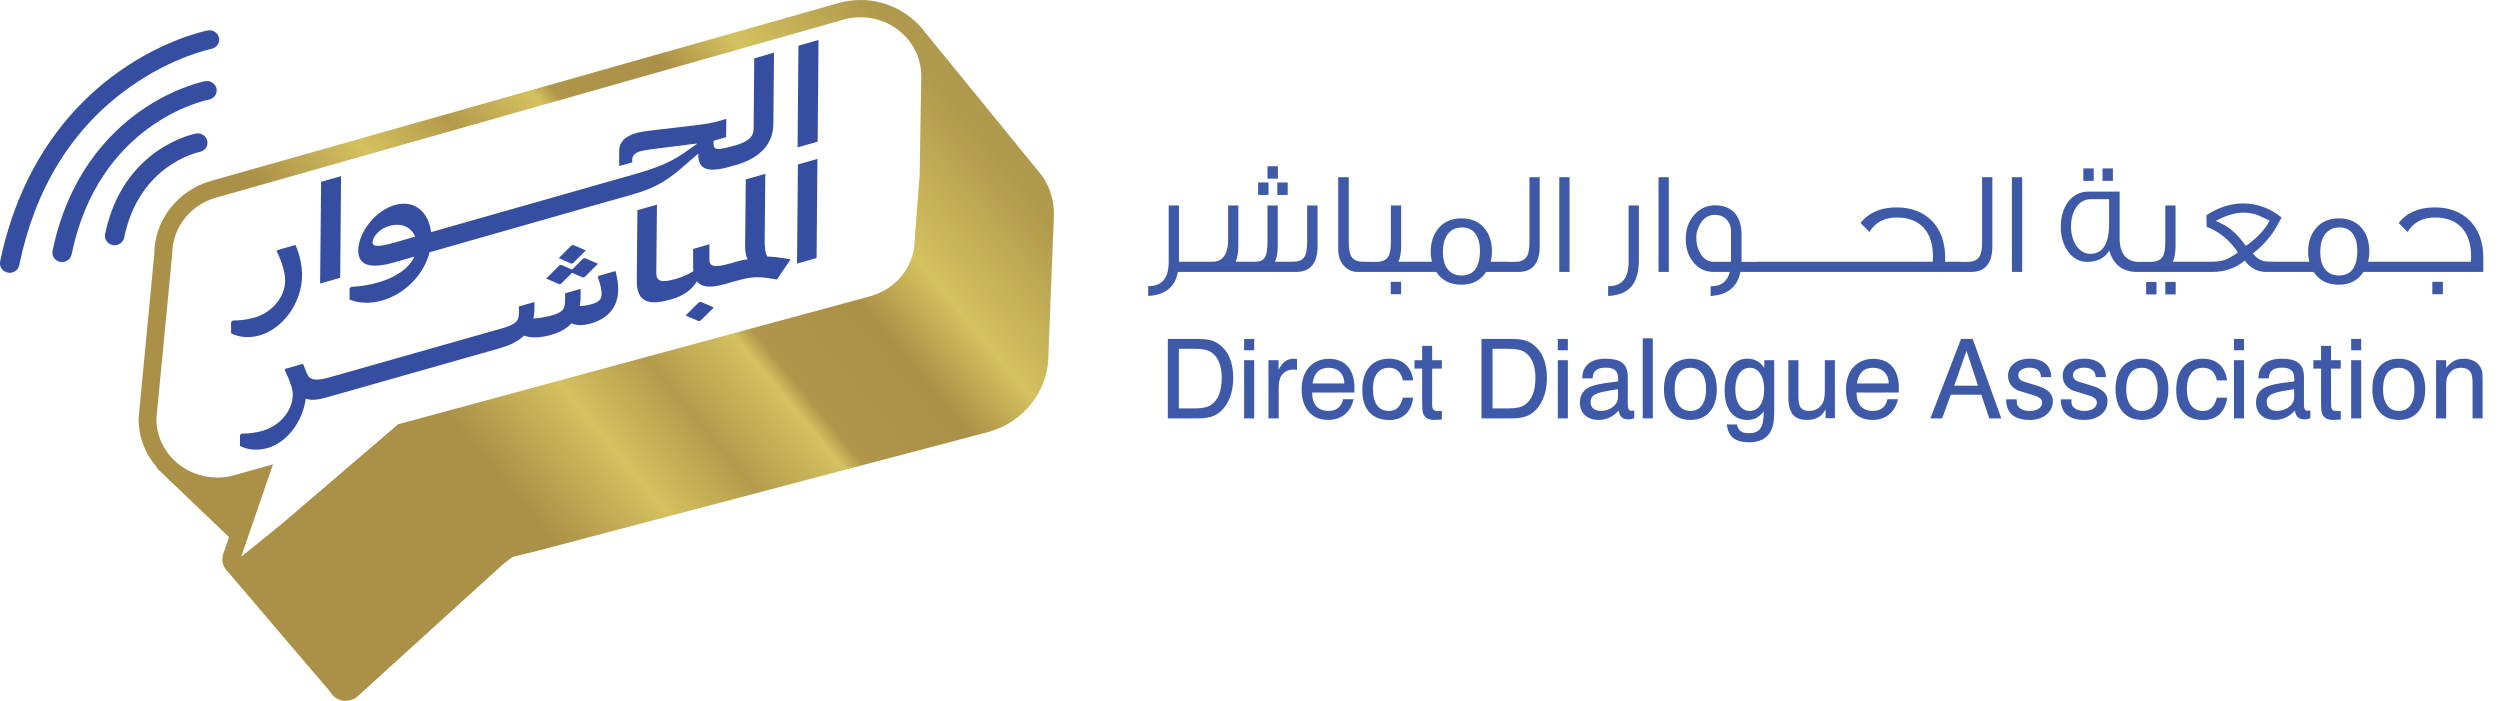
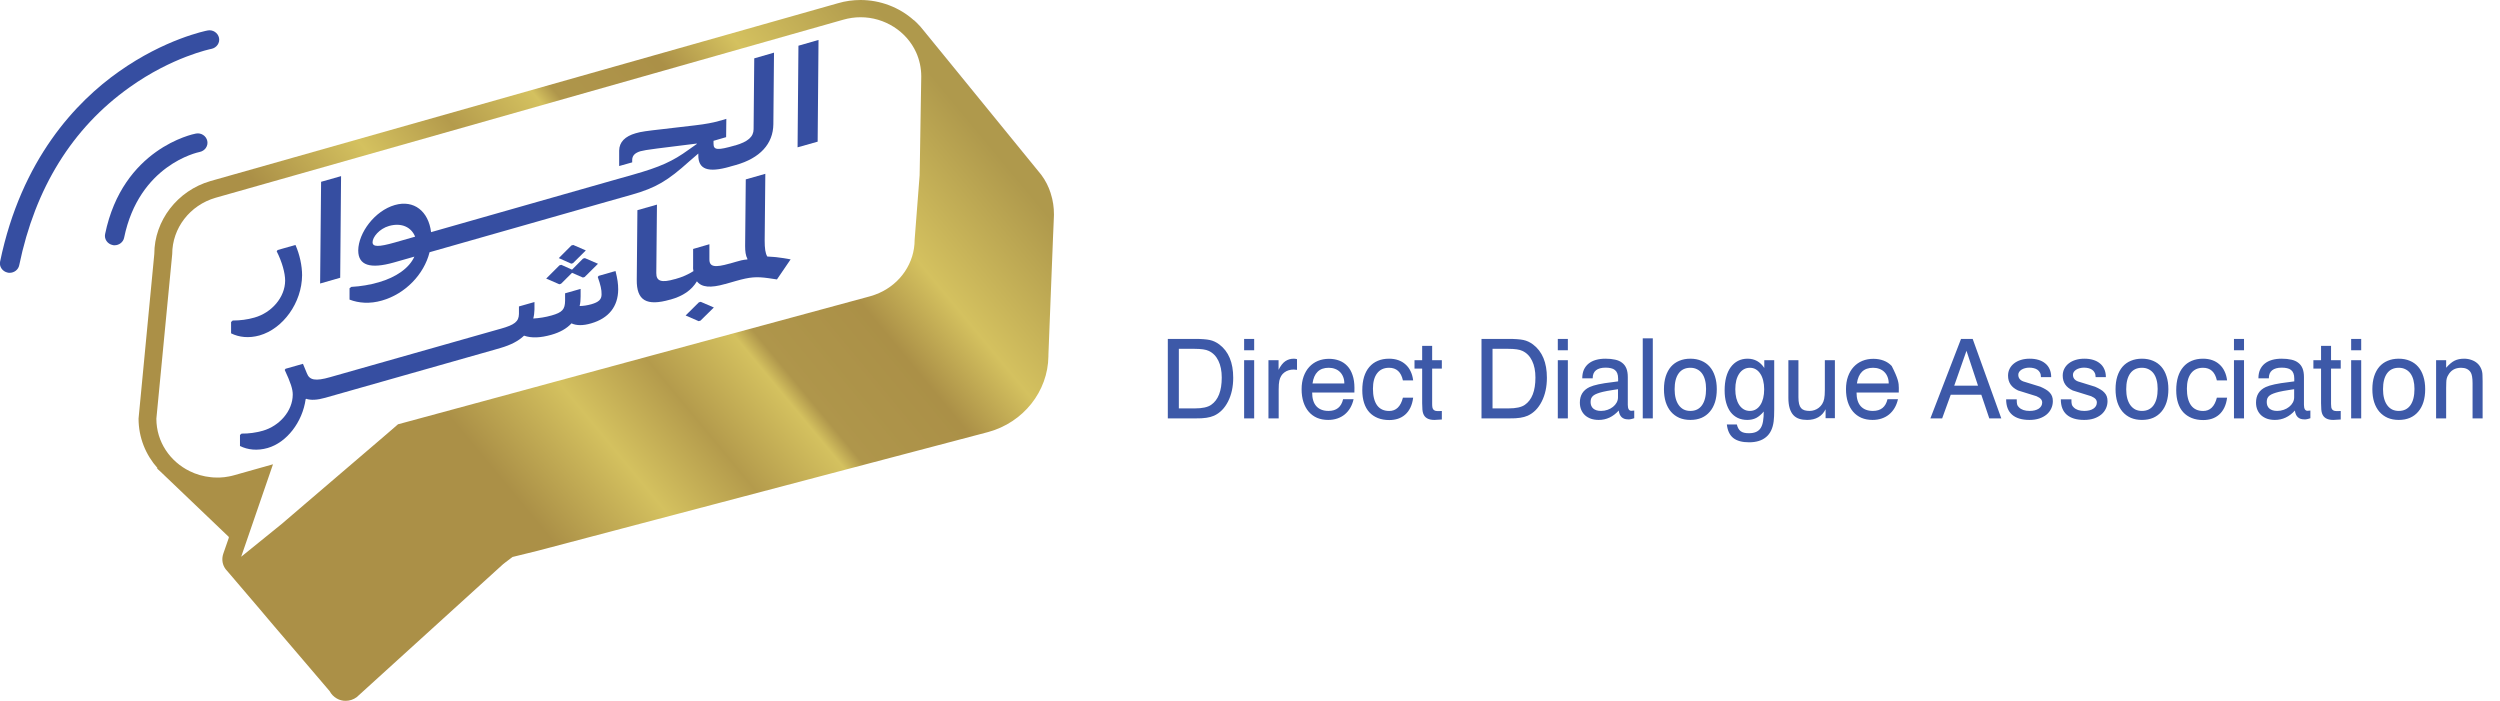
<svg xmlns="http://www.w3.org/2000/svg" width="239" height="67" viewBox="0 0 239 67" fill="none">
  <path style="mix-blend-mode:multiply" opacity="0.48" d="M49.05 52.834L48.095 53.929L34.102 66.648C33.79 66.879 33.427 67 33.043 67C32.752 67 32.461 66.93 32.191 66.779C31.89 66.608 31.652 66.367 31.506 66.076L28.911 63.032L26.233 59.887L25.568 59.103L24.883 58.29L21.873 54.763L21.727 54.583L21.572 54.402C21.53 54.331 21.489 54.271 21.457 54.211L25.319 52.151L38.067 40.538L49.05 52.824V52.834Z" fill="url(#paint0_linear_2_2313)" />
  <path style="mix-blend-mode:multiply" opacity="0.48" d="M100.757 20.535L100.674 22.544L100.228 33.927V33.997C100.228 33.997 100.228 34.038 100.228 34.058C100.186 37.423 97.83 40.397 94.477 41.301L51.365 52.664L50.451 52.704L39.748 41.452C39.748 41.452 76.767 31.415 82.435 30.16C88.103 28.894 88.882 25.94 88.882 25.94C88.882 25.94 89.888 11.654 89.546 7.444C89.193 3.225 87.189 2.049 87.189 2.049L87.366 1.919C87.449 1.989 87.532 2.06 87.605 2.14C87.864 2.401 88.113 2.672 88.331 2.954L99.553 16.707C99.948 17.24 100.249 17.843 100.456 18.476C100.664 19.119 100.768 19.802 100.768 20.515L100.757 20.535Z" fill="url(#paint1_linear_2_2313)" />
  <path d="M87.947 15.02L87.916 16.758L87.439 22.926C87.439 25.136 86.089 27.095 84.075 28C83.795 28.13 83.504 28.231 83.193 28.321L52.59 36.619L50.036 37.313L38.067 40.558L29.108 48.223L27.022 50.011L27.001 50.032L23.056 53.226L26.098 44.385L22.392 45.43C22.215 45.48 22.049 45.521 21.873 45.551C21.582 45.611 21.302 45.641 21.021 45.651C20.928 45.651 20.845 45.651 20.752 45.651C20.554 45.651 20.357 45.651 20.16 45.621C19.444 45.551 18.748 45.35 18.125 45.038C16.267 44.124 14.949 42.255 14.949 40.025L16.464 24.292C16.464 21.811 18.146 19.621 20.606 18.907L80.597 1.889C81.158 1.728 81.719 1.648 82.269 1.648C84.573 1.648 86.67 2.994 87.584 5.013C87.895 5.706 88.072 6.48 88.072 7.304L87.947 15.02ZM100.446 18.485C100.249 17.853 99.948 17.26 99.543 16.717L88.321 2.964C88.103 2.672 87.864 2.401 87.594 2.15C87.511 2.07 87.439 1.999 87.356 1.929C85.975 0.693 84.137 0 82.269 0C81.542 0 80.816 0.1 80.099 0.311L20.118 17.31C16.962 18.224 14.751 21.088 14.751 24.282L13.246 40.015C13.246 41.834 13.931 43.491 15.073 44.767H14.99L15.312 45.059L20.17 49.7L21.021 50.514L21.873 51.328V51.418L21.343 52.945C21.198 53.377 21.239 53.839 21.447 54.221C21.478 54.281 21.52 54.341 21.561 54.402L21.717 54.583L21.873 54.763L24.883 58.29L25.568 59.103L26.233 59.887L28.921 63.032L31.517 66.076C31.662 66.357 31.901 66.608 32.202 66.779C32.461 66.93 32.752 67 33.042 67C33.416 67 33.79 66.879 34.101 66.648L48.095 53.929L48.998 53.246L51.365 52.664L94.477 41.301C97.83 40.387 100.186 37.423 100.228 34.058C100.228 34.038 100.228 34.017 100.228 33.997V33.927L100.674 22.544L100.757 20.535C100.757 19.812 100.653 19.128 100.446 18.496V18.485Z" fill="url(#paint2_linear_2_2313)" />
  <path d="M24.81 32.068C27.063 31.425 28.859 28.944 28.88 26.312C28.88 25.408 28.651 24.333 28.247 23.418L26.544 23.901L26.451 24.021C26.97 25.056 27.26 26.101 27.26 26.834C27.25 28.422 25.973 29.898 24.323 30.36C23.669 30.551 22.952 30.642 22.246 30.642L22.091 30.782V31.867C22.859 32.249 23.793 32.35 24.81 32.068Z" fill="#364EA1" />
  <path d="M32.523 26.553L32.606 16.838L30.697 17.38L30.603 27.105L32.523 26.553Z" fill="#364EA1" />
  <path d="M72.106 5.576L72.044 12.347C72.044 13.081 71.493 13.553 70.289 13.904H70.269C68.618 14.377 68.213 14.367 68.213 13.744V13.462L69.417 13.111L69.438 11.363L68.971 11.503C68.099 11.744 67.528 11.855 66.417 11.986L63.241 12.357C61.891 12.508 61.268 12.588 60.77 12.739C59.763 13.03 59.203 13.573 59.192 14.397V15.873L60.438 15.522V15.301C60.438 14.879 60.697 14.618 61.227 14.457C61.497 14.387 61.87 14.316 62.825 14.196L66.615 13.723V13.764L65.846 14.306C64.31 15.421 63.106 15.964 60.521 16.697L58.424 17.29L52.922 18.857L50.171 19.641L47.42 20.424L44.669 21.208L41.918 21.992L41.212 22.193C40.963 20.193 39.572 19.078 37.745 19.601C35.825 20.153 34.267 22.253 34.247 23.941C34.247 25.377 35.399 25.729 37.641 25.096L39.614 24.534C39.126 25.629 37.859 26.513 36.209 26.985C35.378 27.226 34.496 27.377 33.582 27.427L33.416 27.558V28.642C34.309 28.984 35.358 29.064 36.51 28.733C38.742 28.1 40.538 26.231 41.067 24.112L41.462 24.001L44.212 23.217L49.714 21.65L52.465 20.866L55.216 20.083L57.967 19.299L60.417 18.606C62.711 17.953 63.832 17.28 65.888 15.431L66.76 14.678V14.839C66.749 16.195 67.684 16.537 69.781 15.934H69.801V15.924L70.352 15.773C72.656 15.12 73.912 13.754 73.933 11.875L73.995 5.033L72.085 5.586L72.106 5.576ZM37.724 23.187C36.198 23.619 35.617 23.619 35.617 23.157C35.617 22.675 36.25 21.871 37.195 21.6C38.42 21.258 39.333 21.741 39.686 22.625L37.724 23.187Z" fill="#364EA1" />
  <path d="M78.168 13.543L78.251 3.818L76.331 4.37L76.248 14.085L78.168 13.543Z" fill="#364EA1" />
  <path d="M58.839 25.91L57.23 26.372L57.147 26.483C57.417 27.256 57.521 27.698 57.51 28.15C57.51 28.622 57.24 28.884 56.535 29.085C56.14 29.195 55.756 29.255 55.413 29.255C55.486 28.964 55.507 28.663 55.507 28.331V27.618L54.022 28.04V28.753C54.012 29.577 53.763 29.868 52.725 30.16C52.123 30.33 51.583 30.411 50.981 30.451C51.053 30.18 51.085 29.888 51.095 29.587V28.874L49.611 29.296V30.009C49.6 30.742 49.195 31.054 47.877 31.425L47.69 31.476L45.001 32.239L42.313 33.003L39.624 33.766L36.935 34.53L34.247 35.293L31.558 36.057C30.157 36.459 29.586 36.348 29.337 35.685L28.963 34.781L27.302 35.253L27.219 35.364C27.779 36.559 27.997 37.222 27.987 37.735C27.977 39.282 26.731 40.718 25.122 41.181C24.478 41.361 23.793 41.462 23.098 41.452L22.942 41.582V42.637C23.689 43.009 24.603 43.109 25.589 42.828C27.406 42.306 28.911 40.367 29.222 38.157L29.274 38.126C29.721 38.277 30.323 38.247 31.101 38.026L33.79 37.262L36.479 36.499L39.167 35.735L41.856 34.972L44.545 34.208L47.233 33.445L47.856 33.264C48.822 32.983 49.569 32.601 50.098 32.089C50.825 32.34 51.666 32.299 52.704 32.008C53.555 31.767 54.178 31.405 54.635 30.913C55.102 31.134 55.735 31.144 56.514 30.913C58.196 30.431 59.088 29.296 59.099 27.678C59.099 27.136 59.036 26.683 58.839 25.89V25.91Z" fill="#364EA1" />
  <path d="M53.472 27.176L53.638 27.125L54.687 26.081L55.725 26.533L55.891 26.483L57.168 25.217L55.912 24.674L55.735 24.724L54.687 25.779L53.659 25.317L53.483 25.367L52.216 26.633L53.472 27.176Z" fill="#364EA1" />
  <path d="M54.78 25.156L56.005 23.941L54.801 23.418L54.624 23.469L53.42 24.674L54.614 25.207L54.78 25.156Z" fill="#364EA1" />
  <path d="M66.812 28.904L65.545 30.16L66.791 30.702L66.967 30.652L68.244 29.396L66.988 28.854L66.812 28.904Z" fill="#364EA1" />
  <path d="M73.352 24.523C73.165 24.212 73.103 23.75 73.103 22.986L73.165 16.617L71.296 17.149L71.234 23.509C71.234 24.021 71.276 24.413 71.462 24.775L71.431 24.805C71.016 24.835 70.705 24.925 70.362 25.026L69.77 25.197H69.75C68.348 25.598 67.808 25.528 67.819 24.785V23.348L66.262 23.8V25.367C66.241 25.568 66.262 25.759 66.293 25.92C65.805 26.231 65.234 26.493 64.538 26.683H64.518C63.241 27.055 62.732 26.894 62.742 26.101L62.805 19.561L60.936 20.093L60.874 26.754C60.853 28.723 61.798 29.296 64.071 28.642H64.092C65.306 28.301 66.116 27.738 66.625 26.894C67.071 27.477 67.933 27.547 69.303 27.156H69.324L70.341 26.864C71.712 26.473 72.314 26.432 73.466 26.593L74.276 26.714L75.584 24.795L74.795 24.664C74.245 24.584 73.777 24.534 73.341 24.523H73.352Z" fill="#364EA1" />
-   <path d="M78.148 15.19L76.279 15.723L76.196 25.197L78.065 24.664L78.148 15.19Z" fill="#364EA1" />
  <path d="M10.962 23.448C10.9 23.448 10.838 23.448 10.775 23.428C10.277 23.328 9.945 22.856 10.049 22.373C11.73 14.206 18.437 12.819 18.727 12.769C19.226 12.669 19.713 12.99 19.817 13.472C19.921 13.955 19.589 14.427 19.091 14.527C18.852 14.577 13.298 15.773 11.866 22.725C11.782 23.147 11.388 23.448 10.952 23.448H10.962Z" fill="#364EA1" />
-   <path d="M5.938 25.056C5.876 25.056 5.813 25.056 5.751 25.036C5.253 24.935 4.921 24.463 5.024 23.981C6.509 16.788 10.371 12.769 13.35 10.659C16.599 8.359 19.485 7.786 19.61 7.766C20.108 7.665 20.596 7.987 20.7 8.469C20.803 8.951 20.471 9.424 19.973 9.524C19.537 9.604 9.436 11.744 6.841 24.333C6.758 24.755 6.364 25.056 5.928 25.056H5.938Z" fill="#364EA1" />
  <path d="M0.924 26.081C0.861 26.081 0.799 26.081 0.737 26.061C0.239 25.96 -0.094 25.488 0.01 25.006C2.045 15.2 7.298 9.715 11.357 6.852C15.768 3.727 19.682 2.944 19.848 2.913C20.346 2.813 20.834 3.135 20.938 3.617C21.042 4.099 20.71 4.571 20.212 4.672C20.149 4.682 16.464 5.435 12.384 8.349C6.903 12.247 3.363 17.973 1.837 25.357C1.754 25.779 1.36 26.081 0.924 26.081Z" fill="#364EA1" />
-   <path d="M115.018 26H112.61C112.344 27.442 111.392 28.198 109.768 28.296V27.358C111.07 27.358 111.728 26.644 111.728 24.992V19.644H112.708V25.02H115.018V26ZM123.104 18.636H122.11V17.446H123.104V18.636ZM122.166 17.082H121.172V15.892H122.166V17.082ZM121.27 18.636H120.276V17.446H121.27V18.636ZM125.96 19.644V23.536C125.96 25.174 125.274 26 123.888 26H114.62V25.02H115.922C116.818 25.02 117.308 24.418 117.406 23.228V19.644H118.386V23.536C118.386 24.11 118.302 24.586 118.148 24.964V25.02H119.982C120.878 25.02 121.172 24.586 121.172 23.102V19.644H122.152V23.536C122.152 24.138 122.068 24.642 121.886 25.02H123.566C124.616 25.02 124.966 24.586 124.966 23.102V19.644H125.96ZM130.915 26H129.809C129.305 26 128.885 25.818 128.535 25.468C128.129 25.076 127.933 24.516 127.933 23.774V16.942H128.941V23.186C128.941 23.83 129.039 24.292 129.221 24.572C129.375 24.81 129.641 24.95 130.019 25.006C130.117 25.02 130.229 25.02 130.915 25.02V26ZM135.503 26H130.673V25.034H131.569C132.171 25.034 132.563 24.838 132.759 24.46C132.899 24.194 132.969 23.746 132.969 23.102V19.644H133.949V23.536C133.949 24.138 133.865 24.642 133.683 25.02H135.503V26ZM133.949 28.128H132.955V26.938H133.949V28.128ZM144.213 26H142.071C141.539 26.812 140.755 27.218 139.719 27.218C138.641 27.218 137.829 26.812 137.311 26H135.239V25.02H136.891C136.821 24.726 136.779 24.404 136.779 24.054C136.779 23.13 137.045 22.374 137.563 21.772C138.095 21.17 138.823 20.876 139.733 20.876C140.643 20.876 141.371 21.184 141.889 21.786C142.379 22.36 142.631 23.116 142.631 24.04C142.631 24.39 142.589 24.712 142.505 25.02H144.213V26ZM141.483 23.942C141.483 23.312 141.357 22.808 141.105 22.43C140.811 21.968 140.377 21.744 139.775 21.744C139.145 21.744 138.655 21.996 138.333 22.486C138.067 22.892 137.941 23.424 137.941 24.11C137.941 24.74 138.067 25.258 138.333 25.65C138.655 26.112 139.117 26.336 139.719 26.336C140.895 26.336 141.483 25.538 141.483 23.942ZM147.197 16.942V23.536C147.197 25.174 146.511 26 145.139 26H143.921V25.034H144.817C145.419 25.034 145.811 24.838 146.007 24.446C146.147 24.194 146.217 23.746 146.217 23.102V16.942H147.197ZM150.047 26H149.067V16.942H150.047V26ZM156.677 19.644V24.81C156.677 27.092 155.795 28.184 153.737 28.296V27.358C155.039 27.358 155.697 26.644 155.697 24.992V19.644H156.677ZM159.535 26H158.555V16.942H159.535V26ZM168.311 26H166.379C166.099 27.442 165.147 28.198 163.537 28.296V27.358H163.663C164.559 27.358 165.133 26.896 165.371 26H163.845C163.061 26 162.417 25.706 161.913 25.104C161.409 24.502 161.157 23.746 161.157 22.836C161.157 21.926 161.423 21.17 161.955 20.554C162.501 19.938 163.173 19.63 163.971 19.63C165.525 19.63 166.491 20.582 166.491 22.43V25.034H168.311V26ZM165.483 25.02V22.066C165.483 21.66 165.357 21.31 165.105 21.03C164.825 20.708 164.433 20.54 163.915 20.54C163.383 20.54 162.949 20.792 162.613 21.282C162.319 21.716 162.165 22.206 162.165 22.738C162.165 23.298 162.291 23.802 162.557 24.236C162.879 24.768 163.313 25.034 163.859 25.034L165.483 25.02ZM171.021 26H168.067V25.02H171.021V26ZM173.796 26H170.842V25.02H173.796V26ZM176.572 26H173.617V25.02H176.572V26ZM187.495 26H176.253V25.02H184.765C184.779 24.838 184.793 24.67 184.793 24.516C184.793 22.15 183.547 20.792 181.349 20.792C180.159 20.792 179.277 21.254 178.717 22.178C178.577 22.024 178.297 21.744 177.863 21.31C178.661 20.316 179.809 19.826 181.335 19.826C184.121 19.826 185.955 21.674 185.955 24.586V25.02H187.495V26ZM190.469 16.942V23.536C190.469 25.174 189.783 26 188.411 26H187.193V25.034H188.089C188.691 25.034 189.083 24.838 189.279 24.446C189.419 24.194 189.489 23.746 189.489 23.102V16.942H190.469ZM193.318 26H192.338V16.942H193.318V26ZM201.993 17.292H200.999V16.102H201.993V17.292ZM200.159 17.292H199.165V16.102H200.159V17.292ZM204.961 26H204.317C202.931 26 202.049 25.314 201.643 23.956C201.223 24.67 200.509 25.034 199.501 25.034C198.073 25.034 197.009 23.564 197.009 21.702C197.009 19.714 198.073 18.314 199.669 18.314H202.637V22.808C202.637 24.208 203.295 25.034 204.429 25.034H204.961V26ZM201.629 21.52V19.042H199.851C198.745 19.042 197.989 20.176 197.989 21.646C197.989 23.074 198.731 24.264 199.823 24.264C200.999 24.264 201.601 23.354 201.629 21.52ZM209.536 26H204.706V25.034H205.602C206.204 25.034 206.596 24.838 206.792 24.46C206.932 24.194 207.002 23.746 207.002 23.102V19.644H207.982V23.536C207.982 24.138 207.898 24.642 207.716 25.02H209.536V26ZM207.996 28.142H207.002V26.952H207.996V28.142ZM206.162 28.142H205.168V26.952H206.162V28.142ZM219.394 26H216.678C215.824 26 215.124 25.636 214.592 24.908C213.738 25.636 212.688 26 211.442 26H209.244V25.02H211.414C211.918 25.02 212.352 24.964 212.702 24.838C213.052 24.712 213.472 24.474 213.948 24.138C213.178 22.976 212.184 22.15 210.952 21.674L210.938 20.568C212.086 19.826 213.248 19.448 214.438 19.448C215.782 19.448 217.014 19.896 218.12 20.792C217.77 21.464 217.476 21.982 217.224 22.332C216.734 23.018 216.118 23.662 215.376 24.236C215.698 24.628 216.034 24.866 216.37 24.95C216.524 24.992 216.902 25.02 217.504 25.02H219.394V26ZM216.986 21.1C216.384 20.806 216.02 20.638 215.922 20.596C215.446 20.414 214.97 20.33 214.494 20.33C213.668 20.33 212.786 20.596 211.82 21.128C212.45 21.366 212.982 21.688 213.43 22.066C213.822 22.388 214.242 22.878 214.704 23.508C215.712 22.822 216.468 22.024 216.986 21.1ZM228.09 26H225.948C225.416 26.812 224.632 27.218 223.596 27.218C222.518 27.218 221.706 26.812 221.188 26H219.116V25.02H220.768C220.698 24.726 220.656 24.404 220.656 24.054C220.656 23.13 220.922 22.374 221.44 21.772C221.972 21.17 222.7 20.876 223.61 20.876C224.52 20.876 225.248 21.184 225.766 21.786C226.256 22.36 226.508 23.116 226.508 24.04C226.508 24.39 226.466 24.712 226.382 25.02H228.09V26ZM225.36 23.942C225.36 23.312 225.234 22.808 224.982 22.43C224.688 21.968 224.254 21.744 223.652 21.744C223.022 21.744 222.532 21.996 222.21 22.486C221.944 22.892 221.818 23.424 221.818 24.11C221.818 24.74 221.944 25.258 222.21 25.65C222.532 26.112 222.994 26.336 223.596 26.336C224.772 26.336 225.36 25.538 225.36 23.942ZM237.402 24.586V26H227.7V25.02H236.212C236.226 24.838 236.24 24.67 236.24 24.516C236.24 22.15 234.994 20.792 232.796 20.792C231.606 20.792 230.724 21.254 230.164 22.178C230.024 22.024 229.744 21.744 229.31 21.31C230.108 20.316 231.256 19.826 232.782 19.826C235.568 19.826 237.402 21.674 237.402 24.586ZM233.538 28.128H232.53V26.938H233.538V28.128Z" fill="#3D59A8" />
-   <path d="M111.643 32.399H114.209C114.85 32.399 115.332 32.434 115.656 32.504C115.981 32.575 116.285 32.717 116.571 32.932C117.453 33.6 117.895 34.66 117.895 36.114C117.895 36.977 117.731 37.733 117.403 38.381C117.074 39.03 116.627 39.483 116.061 39.741C115.955 39.788 115.844 39.827 115.727 39.858C115.61 39.889 115.481 39.916 115.34 39.94C115.199 39.959 115.043 39.975 114.871 39.987C114.703 39.995 114.514 39.998 114.303 39.998H111.643V32.399ZM112.698 33.348V39.043H114.233C114.944 39.043 115.461 38.93 115.785 38.703C116.461 38.239 116.799 37.37 116.799 36.096C116.799 35.459 116.692 34.922 116.477 34.485C116.266 34.047 115.959 33.735 115.557 33.547C115.287 33.414 114.834 33.348 114.198 33.348H112.698ZM118.938 34.432H119.899V39.998H118.938V34.432ZM118.938 32.399H119.899V33.483H118.938V32.399ZM121.264 34.432H122.231V35.358C122.426 34.967 122.641 34.692 122.875 34.532C123.114 34.371 123.383 34.291 123.684 34.291C123.719 34.291 123.758 34.293 123.801 34.297C123.844 34.301 123.908 34.313 123.994 34.332V35.358L123.69 35.328C123.334 35.328 123.033 35.42 122.787 35.604C122.541 35.784 122.379 36.051 122.301 36.407C122.262 36.59 122.242 36.866 122.242 37.233V39.998H121.264V34.432ZM129.479 37.526H125.442C125.442 38.1 125.576 38.538 125.846 38.838C126.119 39.135 126.506 39.284 127.006 39.284C127.764 39.284 128.229 38.91 128.401 38.164H129.403C129.332 38.477 129.225 38.756 129.08 39.002C128.936 39.245 128.76 39.452 128.553 39.623C128.346 39.791 128.11 39.92 127.844 40.01C127.578 40.1 127.287 40.145 126.971 40.145C126.576 40.145 126.223 40.078 125.91 39.946C125.598 39.809 125.332 39.614 125.114 39.36C124.895 39.106 124.727 38.799 124.61 38.44C124.492 38.077 124.434 37.666 124.434 37.209C124.434 36.756 124.498 36.35 124.627 35.991C124.756 35.631 124.936 35.327 125.166 35.077C125.397 34.827 125.672 34.635 125.992 34.502C126.313 34.37 126.664 34.303 127.047 34.303C127.406 34.303 127.735 34.36 128.031 34.473C128.332 34.586 128.59 34.758 128.805 34.989C129.02 35.215 129.186 35.504 129.303 35.856C129.424 36.203 129.485 36.614 129.485 37.086L129.479 37.526ZM128.518 36.659C128.518 36.424 128.481 36.215 128.406 36.032C128.332 35.844 128.229 35.686 128.096 35.557C127.967 35.428 127.811 35.33 127.627 35.264C127.444 35.194 127.242 35.159 127.024 35.159C126.133 35.159 125.617 35.659 125.477 36.659H128.518ZM134.119 38.018H135.098C135.051 38.389 134.961 38.709 134.828 38.979C134.696 39.248 134.528 39.471 134.324 39.647C134.125 39.819 133.897 39.948 133.639 40.034C133.381 40.116 133.106 40.157 132.813 40.157C132.403 40.157 132.037 40.092 131.717 39.963C131.397 39.834 131.125 39.649 130.903 39.407C130.684 39.164 130.518 38.868 130.405 38.516C130.291 38.16 130.235 37.758 130.235 37.309C130.235 36.828 130.291 36.401 130.405 36.026C130.522 35.651 130.69 35.336 130.908 35.082C131.127 34.825 131.395 34.629 131.711 34.496C132.028 34.36 132.389 34.291 132.795 34.291C133.119 34.291 133.414 34.338 133.68 34.432C133.946 34.526 134.176 34.663 134.371 34.842C134.571 35.018 134.731 35.235 134.852 35.493C134.977 35.75 135.059 36.041 135.098 36.366H134.119C133.944 35.561 133.502 35.159 132.795 35.159C132.303 35.159 131.922 35.334 131.653 35.686C131.387 36.034 131.254 36.526 131.254 37.163C131.254 37.85 131.385 38.377 131.647 38.745C131.912 39.108 132.299 39.289 132.807 39.289C133.467 39.289 133.905 38.866 134.119 38.018ZM135.227 34.432H135.959V33.067H136.914V34.432H137.84V35.241H136.914V38.616C136.914 38.748 136.922 38.86 136.938 38.95C136.957 39.035 136.99 39.106 137.037 39.16C137.084 39.211 137.147 39.248 137.225 39.272C137.303 39.291 137.403 39.301 137.524 39.301L137.84 39.289V40.104L137.125 40.145C136.547 40.145 136.19 39.936 136.053 39.518C135.99 39.358 135.959 39.034 135.959 38.545V35.241H135.227V34.432ZM141.631 32.399H144.198C144.838 32.399 145.321 32.434 145.645 32.504C145.969 32.575 146.274 32.717 146.559 32.932C147.442 33.6 147.883 34.66 147.883 36.114C147.883 36.977 147.719 37.733 147.391 38.381C147.063 39.03 146.615 39.483 146.049 39.741C145.944 39.788 145.832 39.827 145.715 39.858C145.598 39.889 145.469 39.916 145.328 39.94C145.188 39.959 145.031 39.975 144.86 39.987C144.692 39.995 144.502 39.998 144.291 39.998H141.631V32.399ZM142.686 33.348V39.043H144.221C144.932 39.043 145.449 38.93 145.774 38.703C146.449 38.239 146.787 37.37 146.787 36.096C146.787 35.459 146.68 34.922 146.465 34.485C146.254 34.047 145.948 33.735 145.545 33.547C145.276 33.414 144.823 33.348 144.186 33.348H142.686ZM148.926 34.432H149.887V39.998H148.926V34.432ZM148.926 32.399H149.887V33.483H148.926V32.399ZM151.264 36.166C151.264 35.858 151.315 35.586 151.416 35.352C151.522 35.118 151.67 34.922 151.862 34.766C152.057 34.606 152.291 34.487 152.565 34.409C152.838 34.33 153.147 34.291 153.49 34.291C153.842 34.291 154.151 34.323 154.416 34.385C154.682 34.444 154.903 34.543 155.078 34.684C155.258 34.821 155.393 35 155.483 35.223C155.573 35.446 155.617 35.719 155.617 36.043V38.698C155.617 39.08 155.731 39.272 155.957 39.272L156.233 39.248V39.981C156.162 40.004 156.1 40.024 156.045 40.039C155.99 40.051 155.94 40.063 155.893 40.075C155.85 40.082 155.809 40.088 155.77 40.092C155.731 40.092 155.688 40.092 155.641 40.092C155.121 40.092 154.824 39.811 154.75 39.248C154.211 39.846 153.574 40.145 152.84 40.145C152.571 40.145 152.324 40.108 152.102 40.034C151.879 39.955 151.688 39.844 151.528 39.7C151.371 39.555 151.25 39.381 151.164 39.178C151.078 38.975 151.035 38.745 151.035 38.487C151.035 37.788 151.344 37.293 151.961 37.004C152.383 36.809 153.108 36.653 154.135 36.535L154.692 36.459V36.19C154.692 35.987 154.664 35.819 154.61 35.686C154.559 35.553 154.483 35.448 154.381 35.37C154.28 35.288 154.155 35.231 154.006 35.2C153.858 35.164 153.686 35.147 153.49 35.147C153.096 35.147 152.791 35.231 152.576 35.399C152.365 35.567 152.26 35.823 152.26 36.166H151.264ZM154.68 37.209C154.551 37.229 154.432 37.246 154.323 37.262C154.217 37.278 154.11 37.295 154 37.315C153.891 37.33 153.774 37.35 153.649 37.373C153.528 37.397 153.387 37.426 153.227 37.461C153.016 37.512 152.836 37.567 152.688 37.625C152.539 37.68 152.418 37.745 152.324 37.819C152.231 37.893 152.162 37.981 152.119 38.082C152.08 38.18 152.061 38.297 152.061 38.434C152.061 38.703 152.147 38.913 152.319 39.061C152.494 39.209 152.74 39.284 153.057 39.284C153.28 39.284 153.489 39.248 153.684 39.178C153.883 39.108 154.055 39.014 154.199 38.897C154.348 38.78 154.465 38.643 154.551 38.487C154.637 38.33 154.68 38.164 154.68 37.989V37.209ZM157.047 32.346H158.008V39.998H157.047V32.346ZM159.074 37.209C159.074 36.748 159.131 36.338 159.244 35.979C159.362 35.616 159.528 35.309 159.742 35.059C159.961 34.809 160.227 34.62 160.539 34.491C160.852 34.358 161.205 34.291 161.6 34.291C161.99 34.291 162.342 34.358 162.655 34.491C162.967 34.62 163.233 34.809 163.451 35.059C163.67 35.309 163.836 35.616 163.949 35.979C164.067 36.338 164.125 36.748 164.125 37.209C164.125 37.666 164.069 38.077 163.955 38.44C163.842 38.799 163.676 39.106 163.457 39.36C163.242 39.614 162.979 39.809 162.666 39.946C162.354 40.078 161.998 40.145 161.6 40.145C161.205 40.145 160.852 40.078 160.539 39.946C160.231 39.809 159.967 39.616 159.748 39.366C159.53 39.112 159.362 38.803 159.244 38.44C159.131 38.077 159.074 37.666 159.074 37.209ZM160.094 37.209C160.094 37.53 160.127 37.819 160.194 38.077C160.26 38.33 160.358 38.547 160.487 38.727C160.615 38.907 160.772 39.045 160.955 39.143C161.143 39.237 161.358 39.284 161.6 39.284C162.084 39.284 162.455 39.102 162.713 38.739C162.971 38.375 163.1 37.856 163.1 37.18C163.1 36.864 163.067 36.58 163 36.33C162.934 36.077 162.836 35.864 162.707 35.692C162.578 35.52 162.42 35.389 162.233 35.299C162.049 35.205 161.838 35.159 161.6 35.159C161.115 35.159 160.742 35.336 160.481 35.692C160.223 36.047 160.094 36.553 160.094 37.209ZM168.666 35.176V34.432H169.615V39.155C169.615 39.631 169.598 40.006 169.563 40.28C169.477 40.955 169.235 41.457 168.836 41.785C168.438 42.118 167.897 42.284 167.213 42.284C166.553 42.284 166.049 42.147 165.701 41.873C165.358 41.6 165.153 41.168 165.086 40.578H166.041C166.08 40.731 166.129 40.86 166.188 40.965C166.246 41.071 166.321 41.157 166.41 41.223C166.504 41.293 166.614 41.342 166.739 41.37C166.864 41.401 167.014 41.416 167.19 41.416C167.475 41.416 167.709 41.373 167.893 41.288C168.08 41.202 168.227 41.073 168.332 40.901C168.438 40.729 168.51 40.514 168.549 40.256C168.592 39.995 168.614 39.69 168.614 39.342C168.496 39.483 168.377 39.604 168.256 39.705C168.139 39.807 168.018 39.891 167.893 39.957C167.768 40.02 167.635 40.067 167.494 40.098C167.354 40.129 167.201 40.145 167.037 40.145C166.698 40.145 166.393 40.08 166.123 39.952C165.858 39.823 165.631 39.637 165.444 39.395C165.26 39.149 165.119 38.852 165.022 38.504C164.924 38.157 164.875 37.762 164.875 37.321C164.875 36.852 164.924 36.43 165.022 36.055C165.123 35.68 165.268 35.364 165.455 35.106C165.647 34.844 165.877 34.643 166.147 34.502C166.42 34.362 166.727 34.291 167.067 34.291C167.742 34.291 168.276 34.586 168.666 35.176ZM165.895 37.209C165.895 37.522 165.926 37.805 165.989 38.059C166.055 38.313 166.149 38.532 166.27 38.715C166.391 38.895 166.537 39.035 166.709 39.137C166.881 39.235 167.074 39.284 167.289 39.284C167.5 39.284 167.69 39.235 167.858 39.137C168.026 39.039 168.168 38.901 168.285 38.721C168.406 38.538 168.498 38.319 168.561 38.065C168.623 37.811 168.655 37.526 168.655 37.209C168.655 36.901 168.621 36.62 168.555 36.366C168.492 36.112 168.401 35.897 168.28 35.721C168.162 35.541 168.02 35.403 167.852 35.305C167.684 35.207 167.496 35.159 167.289 35.159C167.074 35.159 166.881 35.207 166.709 35.305C166.537 35.403 166.391 35.541 166.27 35.721C166.149 35.897 166.055 36.112 165.989 36.366C165.926 36.62 165.895 36.901 165.895 37.209ZM170.969 34.432H171.93V37.965C171.93 38.231 171.951 38.45 171.994 38.621C172.037 38.789 172.102 38.922 172.188 39.02C172.278 39.118 172.389 39.186 172.522 39.225C172.658 39.264 172.819 39.284 173.002 39.284C173.158 39.284 173.311 39.258 173.459 39.207C173.612 39.157 173.75 39.082 173.875 38.985C174 38.887 174.108 38.768 174.198 38.627C174.287 38.483 174.352 38.319 174.391 38.135C174.434 37.928 174.455 37.637 174.455 37.262V34.432H175.416V39.981H174.526V39.125C174.186 39.805 173.598 40.145 172.762 40.145C172.481 40.145 172.229 40.11 172.006 40.039C171.783 39.965 171.596 39.846 171.444 39.682C171.291 39.514 171.174 39.295 171.092 39.026C171.01 38.756 170.969 38.424 170.969 38.03V34.432ZM181.522 37.526H177.485C177.485 38.1 177.619 38.538 177.889 38.838C178.162 39.135 178.549 39.284 179.049 39.284C179.807 39.284 180.272 38.91 180.444 38.164H181.446C181.375 38.477 181.268 38.756 181.123 39.002C180.979 39.245 180.803 39.452 180.596 39.623C180.389 39.791 180.153 39.92 179.887 40.01C179.621 40.1 179.33 40.145 179.014 40.145C178.619 40.145 178.266 40.078 177.953 39.946C177.641 39.809 177.375 39.614 177.156 39.36C176.938 39.106 176.77 38.799 176.653 38.44C176.535 38.077 176.477 37.666 176.477 37.209C176.477 36.756 176.541 36.35 176.67 35.991C176.799 35.631 176.979 35.327 177.209 35.077C177.44 34.827 177.715 34.635 178.035 34.502C178.356 34.37 178.707 34.303 179.09 34.303C179.449 34.303 179.778 34.36 180.074 34.473C180.375 34.586 180.633 34.758 180.848 34.989C181.063 35.215 181.229 35.504 181.346 35.856C181.467 36.203 181.528 36.614 181.528 37.086L181.522 37.526ZM180.561 36.659C180.561 36.424 180.524 36.215 180.449 36.032C180.375 35.844 180.272 35.686 180.139 35.557C180.01 35.428 179.854 35.33 179.67 35.264C179.487 35.194 179.285 35.159 179.067 35.159C178.176 35.159 177.66 35.659 177.52 36.659H180.561ZM187.475 32.399H188.588L191.324 39.998H190.176L189.414 37.737H186.49L185.67 39.998H184.545L187.475 32.399ZM187.996 33.535L186.824 36.87H189.098L187.996 33.535ZM191.787 38.176H192.801C192.801 38.285 192.803 38.379 192.807 38.457C192.815 38.532 192.824 38.598 192.836 38.657C192.852 38.711 192.873 38.762 192.901 38.809C192.932 38.852 192.971 38.897 193.018 38.944C193.24 39.17 193.578 39.284 194.031 39.284C194.395 39.284 194.686 39.211 194.905 39.067C195.123 38.918 195.233 38.721 195.233 38.475C195.233 38.358 195.194 38.252 195.115 38.159C195.041 38.065 194.899 37.971 194.688 37.877L192.936 37.332C192.291 37.039 191.969 36.565 191.969 35.909C191.969 35.67 192.02 35.452 192.121 35.252C192.223 35.053 192.364 34.883 192.543 34.743C192.727 34.598 192.946 34.487 193.199 34.409C193.453 34.33 193.735 34.291 194.043 34.291C194.348 34.291 194.625 34.328 194.875 34.403C195.125 34.477 195.34 34.588 195.52 34.737C195.703 34.881 195.844 35.065 195.942 35.288C196.043 35.506 196.094 35.762 196.094 36.055H195.115C195.115 35.883 195.084 35.741 195.022 35.627C194.963 35.51 194.881 35.416 194.776 35.346C194.674 35.276 194.555 35.225 194.418 35.194C194.285 35.163 194.147 35.147 194.002 35.147C193.858 35.147 193.721 35.164 193.592 35.2C193.467 35.231 193.356 35.278 193.258 35.34C193.164 35.399 193.088 35.471 193.03 35.557C192.975 35.639 192.948 35.729 192.948 35.827C192.948 36.131 193.108 36.344 193.428 36.465L195.057 36.969C195.256 37.055 195.43 37.143 195.578 37.233C195.727 37.319 195.85 37.416 195.948 37.526C196.049 37.631 196.125 37.75 196.176 37.883C196.227 38.016 196.252 38.17 196.252 38.346C196.252 38.604 196.199 38.842 196.094 39.061C195.992 39.28 195.846 39.469 195.655 39.629C195.463 39.789 195.229 39.916 194.951 40.01C194.674 40.1 194.364 40.145 194.02 40.145C193.293 40.145 192.739 39.979 192.356 39.647C191.977 39.315 191.787 38.825 191.787 38.176ZM197.014 38.176H198.028C198.028 38.285 198.03 38.379 198.033 38.457C198.041 38.532 198.051 38.598 198.063 38.657C198.078 38.711 198.1 38.762 198.127 38.809C198.158 38.852 198.198 38.897 198.244 38.944C198.467 39.17 198.805 39.284 199.258 39.284C199.621 39.284 199.912 39.211 200.131 39.067C200.35 38.918 200.459 38.721 200.459 38.475C200.459 38.358 200.42 38.252 200.342 38.159C200.268 38.065 200.125 37.971 199.914 37.877L198.162 37.332C197.518 37.039 197.196 36.565 197.196 35.909C197.196 35.67 197.246 35.452 197.348 35.252C197.449 35.053 197.59 34.883 197.77 34.743C197.953 34.598 198.172 34.487 198.426 34.409C198.68 34.33 198.961 34.291 199.27 34.291C199.574 34.291 199.852 34.328 200.102 34.403C200.352 34.477 200.567 34.588 200.746 34.737C200.93 34.881 201.071 35.065 201.168 35.288C201.27 35.506 201.321 35.762 201.321 36.055H200.342C200.342 35.883 200.311 35.741 200.248 35.627C200.19 35.51 200.108 35.416 200.002 35.346C199.901 35.276 199.781 35.225 199.645 35.194C199.512 35.163 199.373 35.147 199.229 35.147C199.084 35.147 198.948 35.164 198.819 35.2C198.694 35.231 198.582 35.278 198.485 35.34C198.391 35.399 198.315 35.471 198.256 35.557C198.201 35.639 198.174 35.729 198.174 35.827C198.174 36.131 198.334 36.344 198.655 36.465L200.283 36.969C200.483 37.055 200.656 37.143 200.805 37.233C200.953 37.319 201.076 37.416 201.174 37.526C201.276 37.631 201.352 37.75 201.403 37.883C201.453 38.016 201.479 38.17 201.479 38.346C201.479 38.604 201.426 38.842 201.321 39.061C201.219 39.28 201.073 39.469 200.881 39.629C200.69 39.789 200.455 39.916 200.178 40.01C199.901 40.1 199.59 40.145 199.246 40.145C198.52 40.145 197.965 39.979 197.582 39.647C197.203 39.315 197.014 38.825 197.014 38.176ZM202.246 37.209C202.246 36.748 202.303 36.338 202.416 35.979C202.533 35.616 202.699 35.309 202.914 35.059C203.133 34.809 203.399 34.62 203.711 34.491C204.024 34.358 204.377 34.291 204.772 34.291C205.162 34.291 205.514 34.358 205.826 34.491C206.139 34.62 206.405 34.809 206.623 35.059C206.842 35.309 207.008 35.616 207.121 35.979C207.239 36.338 207.297 36.748 207.297 37.209C207.297 37.666 207.24 38.077 207.127 38.44C207.014 38.799 206.848 39.106 206.629 39.36C206.414 39.614 206.151 39.809 205.838 39.946C205.526 40.078 205.17 40.145 204.772 40.145C204.377 40.145 204.024 40.078 203.711 39.946C203.403 39.809 203.139 39.616 202.92 39.366C202.701 39.112 202.533 38.803 202.416 38.44C202.303 38.077 202.246 37.666 202.246 37.209ZM203.266 37.209C203.266 37.53 203.299 37.819 203.365 38.077C203.432 38.33 203.53 38.547 203.658 38.727C203.787 38.907 203.944 39.045 204.127 39.143C204.315 39.237 204.53 39.284 204.772 39.284C205.256 39.284 205.627 39.102 205.885 38.739C206.143 38.375 206.272 37.856 206.272 37.18C206.272 36.864 206.239 36.58 206.172 36.33C206.106 36.077 206.008 35.864 205.879 35.692C205.75 35.52 205.592 35.389 205.405 35.299C205.221 35.205 205.01 35.159 204.772 35.159C204.287 35.159 203.914 35.336 203.653 35.692C203.395 36.047 203.266 36.553 203.266 37.209ZM211.932 38.018H212.91C212.864 38.389 212.774 38.709 212.641 38.979C212.508 39.248 212.34 39.471 212.137 39.647C211.938 39.819 211.709 39.948 211.451 40.034C211.194 40.116 210.918 40.157 210.625 40.157C210.215 40.157 209.85 40.092 209.53 39.963C209.209 39.834 208.938 39.649 208.715 39.407C208.496 39.164 208.33 38.868 208.217 38.516C208.104 38.16 208.047 37.758 208.047 37.309C208.047 36.828 208.104 36.401 208.217 36.026C208.334 35.651 208.502 35.336 208.721 35.082C208.94 34.825 209.207 34.629 209.524 34.496C209.84 34.36 210.201 34.291 210.608 34.291C210.932 34.291 211.227 34.338 211.492 34.432C211.758 34.526 211.989 34.663 212.184 34.842C212.383 35.018 212.543 35.235 212.664 35.493C212.789 35.75 212.871 36.041 212.91 36.366H211.932C211.756 35.561 211.315 35.159 210.608 35.159C210.115 35.159 209.735 35.334 209.465 35.686C209.199 36.034 209.067 36.526 209.067 37.163C209.067 37.85 209.198 38.377 209.459 38.745C209.725 39.108 210.112 39.289 210.619 39.289C211.28 39.289 211.717 38.866 211.932 38.018ZM213.567 34.432H214.528V39.998H213.567V34.432ZM213.567 32.399H214.528V33.483H213.567V32.399ZM215.905 36.166C215.905 35.858 215.955 35.586 216.057 35.352C216.162 35.118 216.311 34.922 216.502 34.766C216.698 34.606 216.932 34.487 217.205 34.409C217.479 34.33 217.787 34.291 218.131 34.291C218.483 34.291 218.791 34.323 219.057 34.385C219.323 34.444 219.543 34.543 219.719 34.684C219.899 34.821 220.033 35 220.123 35.223C220.213 35.446 220.258 35.719 220.258 36.043V38.698C220.258 39.08 220.371 39.272 220.598 39.272L220.873 39.248V39.981C220.803 40.004 220.74 40.024 220.686 40.039C220.631 40.051 220.58 40.063 220.533 40.075C220.49 40.082 220.449 40.088 220.41 40.092C220.371 40.092 220.328 40.092 220.281 40.092C219.762 40.092 219.465 39.811 219.391 39.248C218.852 39.846 218.215 40.145 217.481 40.145C217.211 40.145 216.965 40.108 216.742 40.034C216.52 39.955 216.328 39.844 216.168 39.7C216.012 39.555 215.891 39.381 215.805 39.178C215.719 38.975 215.676 38.745 215.676 38.487C215.676 37.788 215.985 37.293 216.602 37.004C217.024 36.809 217.748 36.653 218.776 36.535L219.332 36.459V36.19C219.332 35.987 219.305 35.819 219.25 35.686C219.199 35.553 219.123 35.448 219.022 35.37C218.92 35.288 218.795 35.231 218.647 35.2C218.498 35.164 218.326 35.147 218.131 35.147C217.737 35.147 217.432 35.231 217.217 35.399C217.006 35.567 216.901 35.823 216.901 36.166H215.905ZM219.321 37.209C219.192 37.229 219.073 37.246 218.963 37.262C218.858 37.278 218.75 37.295 218.641 37.315C218.531 37.33 218.414 37.35 218.289 37.373C218.168 37.397 218.028 37.426 217.867 37.461C217.656 37.512 217.477 37.567 217.328 37.625C217.18 37.68 217.059 37.745 216.965 37.819C216.871 37.893 216.803 37.981 216.76 38.082C216.721 38.18 216.701 38.297 216.701 38.434C216.701 38.703 216.787 38.913 216.959 39.061C217.135 39.209 217.381 39.284 217.698 39.284C217.92 39.284 218.129 39.248 218.324 39.178C218.524 39.108 218.696 39.014 218.84 38.897C218.989 38.78 219.106 38.643 219.192 38.487C219.278 38.33 219.321 38.164 219.321 37.989V37.209ZM221.16 34.432H221.893V33.067H222.848V34.432H223.774V35.241H222.848V38.616C222.848 38.748 222.856 38.86 222.871 38.95C222.891 39.035 222.924 39.106 222.971 39.16C223.018 39.211 223.08 39.248 223.158 39.272C223.237 39.291 223.336 39.301 223.457 39.301L223.774 39.289V40.104L223.059 40.145C222.481 40.145 222.123 39.936 221.987 39.518C221.924 39.358 221.893 39.034 221.893 38.545V35.241H221.16V34.432ZM224.77 34.432H225.731V39.998H224.77V34.432ZM224.77 32.399H225.731V33.483H224.77V32.399ZM226.797 37.209C226.797 36.748 226.854 36.338 226.967 35.979C227.084 35.616 227.25 35.309 227.465 35.059C227.684 34.809 227.949 34.62 228.262 34.491C228.574 34.358 228.928 34.291 229.323 34.291C229.713 34.291 230.065 34.358 230.377 34.491C230.69 34.62 230.955 34.809 231.174 35.059C231.393 35.309 231.559 35.616 231.672 35.979C231.789 36.338 231.848 36.748 231.848 37.209C231.848 37.666 231.791 38.077 231.678 38.44C231.565 38.799 231.399 39.106 231.18 39.36C230.965 39.614 230.701 39.809 230.389 39.946C230.076 40.078 229.721 40.145 229.323 40.145C228.928 40.145 228.574 40.078 228.262 39.946C227.953 39.809 227.69 39.616 227.471 39.366C227.252 39.112 227.084 38.803 226.967 38.44C226.854 38.077 226.797 37.666 226.797 37.209ZM227.817 37.209C227.817 37.53 227.85 37.819 227.916 38.077C227.983 38.33 228.08 38.547 228.209 38.727C228.338 38.907 228.494 39.045 228.678 39.143C228.865 39.237 229.08 39.284 229.323 39.284C229.807 39.284 230.178 39.102 230.436 38.739C230.694 38.375 230.823 37.856 230.823 37.18C230.823 36.864 230.789 36.58 230.723 36.33C230.656 36.077 230.559 35.864 230.43 35.692C230.301 35.52 230.143 35.389 229.955 35.299C229.772 35.205 229.561 35.159 229.323 35.159C228.838 35.159 228.465 35.336 228.203 35.692C227.946 36.047 227.817 36.553 227.817 37.209ZM232.891 34.432H233.852V35.159C234.137 34.83 234.406 34.604 234.66 34.479C234.91 34.354 235.213 34.291 235.569 34.291C235.811 34.291 236.037 34.328 236.248 34.403C236.463 34.473 236.651 34.577 236.811 34.713C236.971 34.85 237.096 35.02 237.186 35.223C237.28 35.422 237.326 35.651 237.326 35.909L237.338 36.453V39.998H236.377V36.635C236.377 36.12 236.315 35.77 236.19 35.586C236.002 35.301 235.699 35.159 235.281 35.159C234.715 35.159 234.303 35.395 234.045 35.868C233.928 36.047 233.867 36.276 233.864 36.553L233.852 37.08V39.998H232.891V34.432Z" fill="#3D59A8" />
+   <path d="M111.643 32.399H114.209C114.85 32.399 115.332 32.434 115.656 32.504C115.981 32.575 116.285 32.717 116.571 32.932C117.453 33.6 117.895 34.66 117.895 36.114C117.895 36.977 117.731 37.733 117.403 38.381C117.074 39.03 116.627 39.483 116.061 39.741C115.955 39.788 115.844 39.827 115.727 39.858C115.61 39.889 115.481 39.916 115.34 39.94C115.199 39.959 115.043 39.975 114.871 39.987C114.703 39.995 114.514 39.998 114.303 39.998H111.643V32.399ZM112.698 33.348V39.043H114.233C114.944 39.043 115.461 38.93 115.785 38.703C116.461 38.239 116.799 37.37 116.799 36.096C116.799 35.459 116.692 34.922 116.477 34.485C116.266 34.047 115.959 33.735 115.557 33.547C115.287 33.414 114.834 33.348 114.198 33.348H112.698ZM118.938 34.432H119.899V39.998H118.938V34.432ZM118.938 32.399H119.899V33.483H118.938V32.399ZM121.264 34.432H122.231V35.358C122.426 34.967 122.641 34.692 122.875 34.532C123.114 34.371 123.383 34.291 123.684 34.291C123.719 34.291 123.758 34.293 123.801 34.297C123.844 34.301 123.908 34.313 123.994 34.332V35.358L123.69 35.328C123.334 35.328 123.033 35.42 122.787 35.604C122.541 35.784 122.379 36.051 122.301 36.407C122.262 36.59 122.242 36.866 122.242 37.233V39.998H121.264V34.432ZM129.479 37.526H125.442C125.442 38.1 125.576 38.538 125.846 38.838C126.119 39.135 126.506 39.284 127.006 39.284C127.764 39.284 128.229 38.91 128.401 38.164H129.403C129.332 38.477 129.225 38.756 129.08 39.002C128.936 39.245 128.76 39.452 128.553 39.623C128.346 39.791 128.11 39.92 127.844 40.01C127.578 40.1 127.287 40.145 126.971 40.145C126.576 40.145 126.223 40.078 125.91 39.946C125.598 39.809 125.332 39.614 125.114 39.36C124.895 39.106 124.727 38.799 124.61 38.44C124.492 38.077 124.434 37.666 124.434 37.209C124.434 36.756 124.498 36.35 124.627 35.991C124.756 35.631 124.936 35.327 125.166 35.077C125.397 34.827 125.672 34.635 125.992 34.502C126.313 34.37 126.664 34.303 127.047 34.303C127.406 34.303 127.735 34.36 128.031 34.473C128.332 34.586 128.59 34.758 128.805 34.989C129.02 35.215 129.186 35.504 129.303 35.856C129.424 36.203 129.485 36.614 129.485 37.086L129.479 37.526ZM128.518 36.659C128.518 36.424 128.481 36.215 128.406 36.032C128.332 35.844 128.229 35.686 128.096 35.557C127.967 35.428 127.811 35.33 127.627 35.264C127.444 35.194 127.242 35.159 127.024 35.159C126.133 35.159 125.617 35.659 125.477 36.659H128.518ZM134.119 38.018H135.098C135.051 38.389 134.961 38.709 134.828 38.979C134.696 39.248 134.528 39.471 134.324 39.647C134.125 39.819 133.897 39.948 133.639 40.034C133.381 40.116 133.106 40.157 132.813 40.157C132.403 40.157 132.037 40.092 131.717 39.963C131.397 39.834 131.125 39.649 130.903 39.407C130.684 39.164 130.518 38.868 130.405 38.516C130.291 38.16 130.235 37.758 130.235 37.309C130.235 36.828 130.291 36.401 130.405 36.026C130.522 35.651 130.69 35.336 130.908 35.082C131.127 34.825 131.395 34.629 131.711 34.496C132.028 34.36 132.389 34.291 132.795 34.291C133.119 34.291 133.414 34.338 133.68 34.432C133.946 34.526 134.176 34.663 134.371 34.842C134.571 35.018 134.731 35.235 134.852 35.493C134.977 35.75 135.059 36.041 135.098 36.366H134.119C133.944 35.561 133.502 35.159 132.795 35.159C132.303 35.159 131.922 35.334 131.653 35.686C131.387 36.034 131.254 36.526 131.254 37.163C131.254 37.85 131.385 38.377 131.647 38.745C131.912 39.108 132.299 39.289 132.807 39.289C133.467 39.289 133.905 38.866 134.119 38.018ZM135.227 34.432H135.959V33.067H136.914V34.432H137.84V35.241H136.914V38.616C136.914 38.748 136.922 38.86 136.938 38.95C136.957 39.035 136.99 39.106 137.037 39.16C137.084 39.211 137.147 39.248 137.225 39.272C137.303 39.291 137.403 39.301 137.524 39.301L137.84 39.289V40.104L137.125 40.145C136.547 40.145 136.19 39.936 136.053 39.518C135.99 39.358 135.959 39.034 135.959 38.545V35.241H135.227V34.432ZM141.631 32.399H144.198C144.838 32.399 145.321 32.434 145.645 32.504C145.969 32.575 146.274 32.717 146.559 32.932C147.442 33.6 147.883 34.66 147.883 36.114C147.883 36.977 147.719 37.733 147.391 38.381C147.063 39.03 146.615 39.483 146.049 39.741C145.944 39.788 145.832 39.827 145.715 39.858C145.598 39.889 145.469 39.916 145.328 39.94C145.188 39.959 145.031 39.975 144.86 39.987C144.692 39.995 144.502 39.998 144.291 39.998H141.631V32.399ZM142.686 33.348V39.043H144.221C144.932 39.043 145.449 38.93 145.774 38.703C146.449 38.239 146.787 37.37 146.787 36.096C146.787 35.459 146.68 34.922 146.465 34.485C146.254 34.047 145.948 33.735 145.545 33.547C145.276 33.414 144.823 33.348 144.186 33.348H142.686ZM148.926 34.432H149.887V39.998H148.926V34.432ZM148.926 32.399H149.887V33.483H148.926V32.399ZM151.264 36.166C151.264 35.858 151.315 35.586 151.416 35.352C151.522 35.118 151.67 34.922 151.862 34.766C152.057 34.606 152.291 34.487 152.565 34.409C152.838 34.33 153.147 34.291 153.49 34.291C153.842 34.291 154.151 34.323 154.416 34.385C154.682 34.444 154.903 34.543 155.078 34.684C155.258 34.821 155.393 35 155.483 35.223C155.573 35.446 155.617 35.719 155.617 36.043V38.698C155.617 39.08 155.731 39.272 155.957 39.272L156.233 39.248V39.981C156.162 40.004 156.1 40.024 156.045 40.039C155.99 40.051 155.94 40.063 155.893 40.075C155.85 40.082 155.809 40.088 155.77 40.092C155.731 40.092 155.688 40.092 155.641 40.092C155.121 40.092 154.824 39.811 154.75 39.248C154.211 39.846 153.574 40.145 152.84 40.145C152.571 40.145 152.324 40.108 152.102 40.034C151.879 39.955 151.688 39.844 151.528 39.7C151.371 39.555 151.25 39.381 151.164 39.178C151.078 38.975 151.035 38.745 151.035 38.487C151.035 37.788 151.344 37.293 151.961 37.004C152.383 36.809 153.108 36.653 154.135 36.535L154.692 36.459V36.19C154.692 35.987 154.664 35.819 154.61 35.686C154.559 35.553 154.483 35.448 154.381 35.37C154.28 35.288 154.155 35.231 154.006 35.2C153.858 35.164 153.686 35.147 153.49 35.147C153.096 35.147 152.791 35.231 152.576 35.399C152.365 35.567 152.26 35.823 152.26 36.166H151.264ZM154.68 37.209C154.551 37.229 154.432 37.246 154.323 37.262C154.217 37.278 154.11 37.295 154 37.315C153.891 37.33 153.774 37.35 153.649 37.373C153.528 37.397 153.387 37.426 153.227 37.461C153.016 37.512 152.836 37.567 152.688 37.625C152.539 37.68 152.418 37.745 152.324 37.819C152.231 37.893 152.162 37.981 152.119 38.082C152.08 38.18 152.061 38.297 152.061 38.434C152.061 38.703 152.147 38.913 152.319 39.061C152.494 39.209 152.74 39.284 153.057 39.284C153.28 39.284 153.489 39.248 153.684 39.178C153.883 39.108 154.055 39.014 154.199 38.897C154.348 38.78 154.465 38.643 154.551 38.487C154.637 38.33 154.68 38.164 154.68 37.989V37.209ZM157.047 32.346H158.008V39.998H157.047V32.346ZM159.074 37.209C159.074 36.748 159.131 36.338 159.244 35.979C159.362 35.616 159.528 35.309 159.742 35.059C159.961 34.809 160.227 34.62 160.539 34.491C160.852 34.358 161.205 34.291 161.6 34.291C161.99 34.291 162.342 34.358 162.655 34.491C162.967 34.62 163.233 34.809 163.451 35.059C163.67 35.309 163.836 35.616 163.949 35.979C164.067 36.338 164.125 36.748 164.125 37.209C164.125 37.666 164.069 38.077 163.955 38.44C163.842 38.799 163.676 39.106 163.457 39.36C163.242 39.614 162.979 39.809 162.666 39.946C162.354 40.078 161.998 40.145 161.6 40.145C161.205 40.145 160.852 40.078 160.539 39.946C160.231 39.809 159.967 39.616 159.748 39.366C159.53 39.112 159.362 38.803 159.244 38.44C159.131 38.077 159.074 37.666 159.074 37.209ZM160.094 37.209C160.094 37.53 160.127 37.819 160.194 38.077C160.26 38.33 160.358 38.547 160.487 38.727C160.615 38.907 160.772 39.045 160.955 39.143C161.143 39.237 161.358 39.284 161.6 39.284C162.084 39.284 162.455 39.102 162.713 38.739C162.971 38.375 163.1 37.856 163.1 37.18C163.1 36.864 163.067 36.58 163 36.33C162.934 36.077 162.836 35.864 162.707 35.692C162.578 35.52 162.42 35.389 162.233 35.299C162.049 35.205 161.838 35.159 161.6 35.159C161.115 35.159 160.742 35.336 160.481 35.692C160.223 36.047 160.094 36.553 160.094 37.209ZM168.666 35.176V34.432H169.615V39.155C169.615 39.631 169.598 40.006 169.563 40.28C169.477 40.955 169.235 41.457 168.836 41.785C168.438 42.118 167.897 42.284 167.213 42.284C166.553 42.284 166.049 42.147 165.701 41.873C165.358 41.6 165.153 41.168 165.086 40.578H166.041C166.08 40.731 166.129 40.86 166.188 40.965C166.246 41.071 166.321 41.157 166.41 41.223C166.504 41.293 166.614 41.342 166.739 41.37C166.864 41.401 167.014 41.416 167.19 41.416C167.475 41.416 167.709 41.373 167.893 41.288C168.08 41.202 168.227 41.073 168.332 40.901C168.438 40.729 168.51 40.514 168.549 40.256C168.592 39.995 168.614 39.69 168.614 39.342C168.496 39.483 168.377 39.604 168.256 39.705C168.139 39.807 168.018 39.891 167.893 39.957C167.768 40.02 167.635 40.067 167.494 40.098C167.354 40.129 167.201 40.145 167.037 40.145C166.698 40.145 166.393 40.08 166.123 39.952C165.858 39.823 165.631 39.637 165.444 39.395C165.26 39.149 165.119 38.852 165.022 38.504C164.924 38.157 164.875 37.762 164.875 37.321C164.875 36.852 164.924 36.43 165.022 36.055C165.123 35.68 165.268 35.364 165.455 35.106C165.647 34.844 165.877 34.643 166.147 34.502C166.42 34.362 166.727 34.291 167.067 34.291C167.742 34.291 168.276 34.586 168.666 35.176ZM165.895 37.209C165.895 37.522 165.926 37.805 165.989 38.059C166.055 38.313 166.149 38.532 166.27 38.715C166.391 38.895 166.537 39.035 166.709 39.137C166.881 39.235 167.074 39.284 167.289 39.284C167.5 39.284 167.69 39.235 167.858 39.137C168.026 39.039 168.168 38.901 168.285 38.721C168.406 38.538 168.498 38.319 168.561 38.065C168.623 37.811 168.655 37.526 168.655 37.209C168.655 36.901 168.621 36.62 168.555 36.366C168.492 36.112 168.401 35.897 168.28 35.721C168.162 35.541 168.02 35.403 167.852 35.305C167.684 35.207 167.496 35.159 167.289 35.159C167.074 35.159 166.881 35.207 166.709 35.305C166.537 35.403 166.391 35.541 166.27 35.721C166.149 35.897 166.055 36.112 165.989 36.366C165.926 36.62 165.895 36.901 165.895 37.209ZM170.969 34.432H171.93V37.965C171.93 38.231 171.951 38.45 171.994 38.621C172.037 38.789 172.102 38.922 172.188 39.02C172.278 39.118 172.389 39.186 172.522 39.225C172.658 39.264 172.819 39.284 173.002 39.284C173.158 39.284 173.311 39.258 173.459 39.207C173.612 39.157 173.75 39.082 173.875 38.985C174 38.887 174.108 38.768 174.198 38.627C174.287 38.483 174.352 38.319 174.391 38.135C174.434 37.928 174.455 37.637 174.455 37.262V34.432H175.416V39.981H174.526V39.125C174.186 39.805 173.598 40.145 172.762 40.145C172.481 40.145 172.229 40.11 172.006 40.039C171.783 39.965 171.596 39.846 171.444 39.682C171.291 39.514 171.174 39.295 171.092 39.026C171.01 38.756 170.969 38.424 170.969 38.03V34.432ZM181.522 37.526H177.485C177.485 38.1 177.619 38.538 177.889 38.838C178.162 39.135 178.549 39.284 179.049 39.284C179.807 39.284 180.272 38.91 180.444 38.164H181.446C181.375 38.477 181.268 38.756 181.123 39.002C180.979 39.245 180.803 39.452 180.596 39.623C180.389 39.791 180.153 39.92 179.887 40.01C179.621 40.1 179.33 40.145 179.014 40.145C178.619 40.145 178.266 40.078 177.953 39.946C177.641 39.809 177.375 39.614 177.156 39.36C176.938 39.106 176.77 38.799 176.653 38.44C176.535 38.077 176.477 37.666 176.477 37.209C176.477 36.756 176.541 36.35 176.67 35.991C176.799 35.631 176.979 35.327 177.209 35.077C177.44 34.827 177.715 34.635 178.035 34.502C178.356 34.37 178.707 34.303 179.09 34.303C179.449 34.303 179.778 34.36 180.074 34.473C180.375 34.586 180.633 34.758 180.848 34.989C181.467 36.203 181.528 36.614 181.528 37.086L181.522 37.526ZM180.561 36.659C180.561 36.424 180.524 36.215 180.449 36.032C180.375 35.844 180.272 35.686 180.139 35.557C180.01 35.428 179.854 35.33 179.67 35.264C179.487 35.194 179.285 35.159 179.067 35.159C178.176 35.159 177.66 35.659 177.52 36.659H180.561ZM187.475 32.399H188.588L191.324 39.998H190.176L189.414 37.737H186.49L185.67 39.998H184.545L187.475 32.399ZM187.996 33.535L186.824 36.87H189.098L187.996 33.535ZM191.787 38.176H192.801C192.801 38.285 192.803 38.379 192.807 38.457C192.815 38.532 192.824 38.598 192.836 38.657C192.852 38.711 192.873 38.762 192.901 38.809C192.932 38.852 192.971 38.897 193.018 38.944C193.24 39.17 193.578 39.284 194.031 39.284C194.395 39.284 194.686 39.211 194.905 39.067C195.123 38.918 195.233 38.721 195.233 38.475C195.233 38.358 195.194 38.252 195.115 38.159C195.041 38.065 194.899 37.971 194.688 37.877L192.936 37.332C192.291 37.039 191.969 36.565 191.969 35.909C191.969 35.67 192.02 35.452 192.121 35.252C192.223 35.053 192.364 34.883 192.543 34.743C192.727 34.598 192.946 34.487 193.199 34.409C193.453 34.33 193.735 34.291 194.043 34.291C194.348 34.291 194.625 34.328 194.875 34.403C195.125 34.477 195.34 34.588 195.52 34.737C195.703 34.881 195.844 35.065 195.942 35.288C196.043 35.506 196.094 35.762 196.094 36.055H195.115C195.115 35.883 195.084 35.741 195.022 35.627C194.963 35.51 194.881 35.416 194.776 35.346C194.674 35.276 194.555 35.225 194.418 35.194C194.285 35.163 194.147 35.147 194.002 35.147C193.858 35.147 193.721 35.164 193.592 35.2C193.467 35.231 193.356 35.278 193.258 35.34C193.164 35.399 193.088 35.471 193.03 35.557C192.975 35.639 192.948 35.729 192.948 35.827C192.948 36.131 193.108 36.344 193.428 36.465L195.057 36.969C195.256 37.055 195.43 37.143 195.578 37.233C195.727 37.319 195.85 37.416 195.948 37.526C196.049 37.631 196.125 37.75 196.176 37.883C196.227 38.016 196.252 38.17 196.252 38.346C196.252 38.604 196.199 38.842 196.094 39.061C195.992 39.28 195.846 39.469 195.655 39.629C195.463 39.789 195.229 39.916 194.951 40.01C194.674 40.1 194.364 40.145 194.02 40.145C193.293 40.145 192.739 39.979 192.356 39.647C191.977 39.315 191.787 38.825 191.787 38.176ZM197.014 38.176H198.028C198.028 38.285 198.03 38.379 198.033 38.457C198.041 38.532 198.051 38.598 198.063 38.657C198.078 38.711 198.1 38.762 198.127 38.809C198.158 38.852 198.198 38.897 198.244 38.944C198.467 39.17 198.805 39.284 199.258 39.284C199.621 39.284 199.912 39.211 200.131 39.067C200.35 38.918 200.459 38.721 200.459 38.475C200.459 38.358 200.42 38.252 200.342 38.159C200.268 38.065 200.125 37.971 199.914 37.877L198.162 37.332C197.518 37.039 197.196 36.565 197.196 35.909C197.196 35.67 197.246 35.452 197.348 35.252C197.449 35.053 197.59 34.883 197.77 34.743C197.953 34.598 198.172 34.487 198.426 34.409C198.68 34.33 198.961 34.291 199.27 34.291C199.574 34.291 199.852 34.328 200.102 34.403C200.352 34.477 200.567 34.588 200.746 34.737C200.93 34.881 201.071 35.065 201.168 35.288C201.27 35.506 201.321 35.762 201.321 36.055H200.342C200.342 35.883 200.311 35.741 200.248 35.627C200.19 35.51 200.108 35.416 200.002 35.346C199.901 35.276 199.781 35.225 199.645 35.194C199.512 35.163 199.373 35.147 199.229 35.147C199.084 35.147 198.948 35.164 198.819 35.2C198.694 35.231 198.582 35.278 198.485 35.34C198.391 35.399 198.315 35.471 198.256 35.557C198.201 35.639 198.174 35.729 198.174 35.827C198.174 36.131 198.334 36.344 198.655 36.465L200.283 36.969C200.483 37.055 200.656 37.143 200.805 37.233C200.953 37.319 201.076 37.416 201.174 37.526C201.276 37.631 201.352 37.75 201.403 37.883C201.453 38.016 201.479 38.17 201.479 38.346C201.479 38.604 201.426 38.842 201.321 39.061C201.219 39.28 201.073 39.469 200.881 39.629C200.69 39.789 200.455 39.916 200.178 40.01C199.901 40.1 199.59 40.145 199.246 40.145C198.52 40.145 197.965 39.979 197.582 39.647C197.203 39.315 197.014 38.825 197.014 38.176ZM202.246 37.209C202.246 36.748 202.303 36.338 202.416 35.979C202.533 35.616 202.699 35.309 202.914 35.059C203.133 34.809 203.399 34.62 203.711 34.491C204.024 34.358 204.377 34.291 204.772 34.291C205.162 34.291 205.514 34.358 205.826 34.491C206.139 34.62 206.405 34.809 206.623 35.059C206.842 35.309 207.008 35.616 207.121 35.979C207.239 36.338 207.297 36.748 207.297 37.209C207.297 37.666 207.24 38.077 207.127 38.44C207.014 38.799 206.848 39.106 206.629 39.36C206.414 39.614 206.151 39.809 205.838 39.946C205.526 40.078 205.17 40.145 204.772 40.145C204.377 40.145 204.024 40.078 203.711 39.946C203.403 39.809 203.139 39.616 202.92 39.366C202.701 39.112 202.533 38.803 202.416 38.44C202.303 38.077 202.246 37.666 202.246 37.209ZM203.266 37.209C203.266 37.53 203.299 37.819 203.365 38.077C203.432 38.33 203.53 38.547 203.658 38.727C203.787 38.907 203.944 39.045 204.127 39.143C204.315 39.237 204.53 39.284 204.772 39.284C205.256 39.284 205.627 39.102 205.885 38.739C206.143 38.375 206.272 37.856 206.272 37.18C206.272 36.864 206.239 36.58 206.172 36.33C206.106 36.077 206.008 35.864 205.879 35.692C205.75 35.52 205.592 35.389 205.405 35.299C205.221 35.205 205.01 35.159 204.772 35.159C204.287 35.159 203.914 35.336 203.653 35.692C203.395 36.047 203.266 36.553 203.266 37.209ZM211.932 38.018H212.91C212.864 38.389 212.774 38.709 212.641 38.979C212.508 39.248 212.34 39.471 212.137 39.647C211.938 39.819 211.709 39.948 211.451 40.034C211.194 40.116 210.918 40.157 210.625 40.157C210.215 40.157 209.85 40.092 209.53 39.963C209.209 39.834 208.938 39.649 208.715 39.407C208.496 39.164 208.33 38.868 208.217 38.516C208.104 38.16 208.047 37.758 208.047 37.309C208.047 36.828 208.104 36.401 208.217 36.026C208.334 35.651 208.502 35.336 208.721 35.082C208.94 34.825 209.207 34.629 209.524 34.496C209.84 34.36 210.201 34.291 210.608 34.291C210.932 34.291 211.227 34.338 211.492 34.432C211.758 34.526 211.989 34.663 212.184 34.842C212.383 35.018 212.543 35.235 212.664 35.493C212.789 35.75 212.871 36.041 212.91 36.366H211.932C211.756 35.561 211.315 35.159 210.608 35.159C210.115 35.159 209.735 35.334 209.465 35.686C209.199 36.034 209.067 36.526 209.067 37.163C209.067 37.85 209.198 38.377 209.459 38.745C209.725 39.108 210.112 39.289 210.619 39.289C211.28 39.289 211.717 38.866 211.932 38.018ZM213.567 34.432H214.528V39.998H213.567V34.432ZM213.567 32.399H214.528V33.483H213.567V32.399ZM215.905 36.166C215.905 35.858 215.955 35.586 216.057 35.352C216.162 35.118 216.311 34.922 216.502 34.766C216.698 34.606 216.932 34.487 217.205 34.409C217.479 34.33 217.787 34.291 218.131 34.291C218.483 34.291 218.791 34.323 219.057 34.385C219.323 34.444 219.543 34.543 219.719 34.684C219.899 34.821 220.033 35 220.123 35.223C220.213 35.446 220.258 35.719 220.258 36.043V38.698C220.258 39.08 220.371 39.272 220.598 39.272L220.873 39.248V39.981C220.803 40.004 220.74 40.024 220.686 40.039C220.631 40.051 220.58 40.063 220.533 40.075C220.49 40.082 220.449 40.088 220.41 40.092C220.371 40.092 220.328 40.092 220.281 40.092C219.762 40.092 219.465 39.811 219.391 39.248C218.852 39.846 218.215 40.145 217.481 40.145C217.211 40.145 216.965 40.108 216.742 40.034C216.52 39.955 216.328 39.844 216.168 39.7C216.012 39.555 215.891 39.381 215.805 39.178C215.719 38.975 215.676 38.745 215.676 38.487C215.676 37.788 215.985 37.293 216.602 37.004C217.024 36.809 217.748 36.653 218.776 36.535L219.332 36.459V36.19C219.332 35.987 219.305 35.819 219.25 35.686C219.199 35.553 219.123 35.448 219.022 35.37C218.92 35.288 218.795 35.231 218.647 35.2C218.498 35.164 218.326 35.147 218.131 35.147C217.737 35.147 217.432 35.231 217.217 35.399C217.006 35.567 216.901 35.823 216.901 36.166H215.905ZM219.321 37.209C219.192 37.229 219.073 37.246 218.963 37.262C218.858 37.278 218.75 37.295 218.641 37.315C218.531 37.33 218.414 37.35 218.289 37.373C218.168 37.397 218.028 37.426 217.867 37.461C217.656 37.512 217.477 37.567 217.328 37.625C217.18 37.68 217.059 37.745 216.965 37.819C216.871 37.893 216.803 37.981 216.76 38.082C216.721 38.18 216.701 38.297 216.701 38.434C216.701 38.703 216.787 38.913 216.959 39.061C217.135 39.209 217.381 39.284 217.698 39.284C217.92 39.284 218.129 39.248 218.324 39.178C218.524 39.108 218.696 39.014 218.84 38.897C218.989 38.78 219.106 38.643 219.192 38.487C219.278 38.33 219.321 38.164 219.321 37.989V37.209ZM221.16 34.432H221.893V33.067H222.848V34.432H223.774V35.241H222.848V38.616C222.848 38.748 222.856 38.86 222.871 38.95C222.891 39.035 222.924 39.106 222.971 39.16C223.018 39.211 223.08 39.248 223.158 39.272C223.237 39.291 223.336 39.301 223.457 39.301L223.774 39.289V40.104L223.059 40.145C222.481 40.145 222.123 39.936 221.987 39.518C221.924 39.358 221.893 39.034 221.893 38.545V35.241H221.16V34.432ZM224.77 34.432H225.731V39.998H224.77V34.432ZM224.77 32.399H225.731V33.483H224.77V32.399ZM226.797 37.209C226.797 36.748 226.854 36.338 226.967 35.979C227.084 35.616 227.25 35.309 227.465 35.059C227.684 34.809 227.949 34.62 228.262 34.491C228.574 34.358 228.928 34.291 229.323 34.291C229.713 34.291 230.065 34.358 230.377 34.491C230.69 34.62 230.955 34.809 231.174 35.059C231.393 35.309 231.559 35.616 231.672 35.979C231.789 36.338 231.848 36.748 231.848 37.209C231.848 37.666 231.791 38.077 231.678 38.44C231.565 38.799 231.399 39.106 231.18 39.36C230.965 39.614 230.701 39.809 230.389 39.946C230.076 40.078 229.721 40.145 229.323 40.145C228.928 40.145 228.574 40.078 228.262 39.946C227.953 39.809 227.69 39.616 227.471 39.366C227.252 39.112 227.084 38.803 226.967 38.44C226.854 38.077 226.797 37.666 226.797 37.209ZM227.817 37.209C227.817 37.53 227.85 37.819 227.916 38.077C227.983 38.33 228.08 38.547 228.209 38.727C228.338 38.907 228.494 39.045 228.678 39.143C228.865 39.237 229.08 39.284 229.323 39.284C229.807 39.284 230.178 39.102 230.436 38.739C230.694 38.375 230.823 37.856 230.823 37.18C230.823 36.864 230.789 36.58 230.723 36.33C230.656 36.077 230.559 35.864 230.43 35.692C230.301 35.52 230.143 35.389 229.955 35.299C229.772 35.205 229.561 35.159 229.323 35.159C228.838 35.159 228.465 35.336 228.203 35.692C227.946 36.047 227.817 36.553 227.817 37.209ZM232.891 34.432H233.852V35.159C234.137 34.83 234.406 34.604 234.66 34.479C234.91 34.354 235.213 34.291 235.569 34.291C235.811 34.291 236.037 34.328 236.248 34.403C236.463 34.473 236.651 34.577 236.811 34.713C236.971 34.85 237.096 35.02 237.186 35.223C237.28 35.422 237.326 35.651 237.326 35.909L237.338 36.453V39.998H236.377V36.635C236.377 36.12 236.315 35.77 236.19 35.586C236.002 35.301 235.699 35.159 235.281 35.159C234.715 35.159 234.303 35.395 234.045 35.868C233.928 36.047 233.867 36.276 233.864 36.553L233.852 37.08V39.998H232.891V34.432Z" fill="#3D59A8" />
  <defs>
    <linearGradient id="paint0_linear_2_2313" x1="47.877" y1="42.205" x2="29.865" y2="59.652" gradientUnits="userSpaceOnUse">
      <stop stop-color="#5A4B43" stop-opacity="0.69" />
      <stop offset="1" stop-color="#EE2E7B" stop-opacity="0" />
    </linearGradient>
    <linearGradient id="paint1_linear_2_2313" x1="69.552" y1="7.133" x2="70.106" y2="27.287" gradientUnits="userSpaceOnUse">
      <stop stop-color="#5A4B43" stop-opacity="0.69" />
      <stop offset="1" stop-color="#EE2E7B" stop-opacity="0" />
    </linearGradient>
    <linearGradient id="paint2_linear_2_2313" x1="87.833" y1="5.656" x2="44.438" y2="41.624" gradientUnits="userSpaceOnUse">
      <stop stop-color="#AF994C" />
      <stop offset="0.22" stop-color="#D4C15F" />
      <stop offset="0.34" stop-color="#AB9047" />
      <stop offset="0.51" stop-color="#AF964B" />
      <stop offset="0.54" stop-color="#D4C15F" />
      <stop offset="0.68" stop-color="#B49B4C" />
      <stop offset="0.82" stop-color="#D4C15F" />
      <stop offset="1" stop-color="#AB9047" />
    </linearGradient>
  </defs>
</svg>